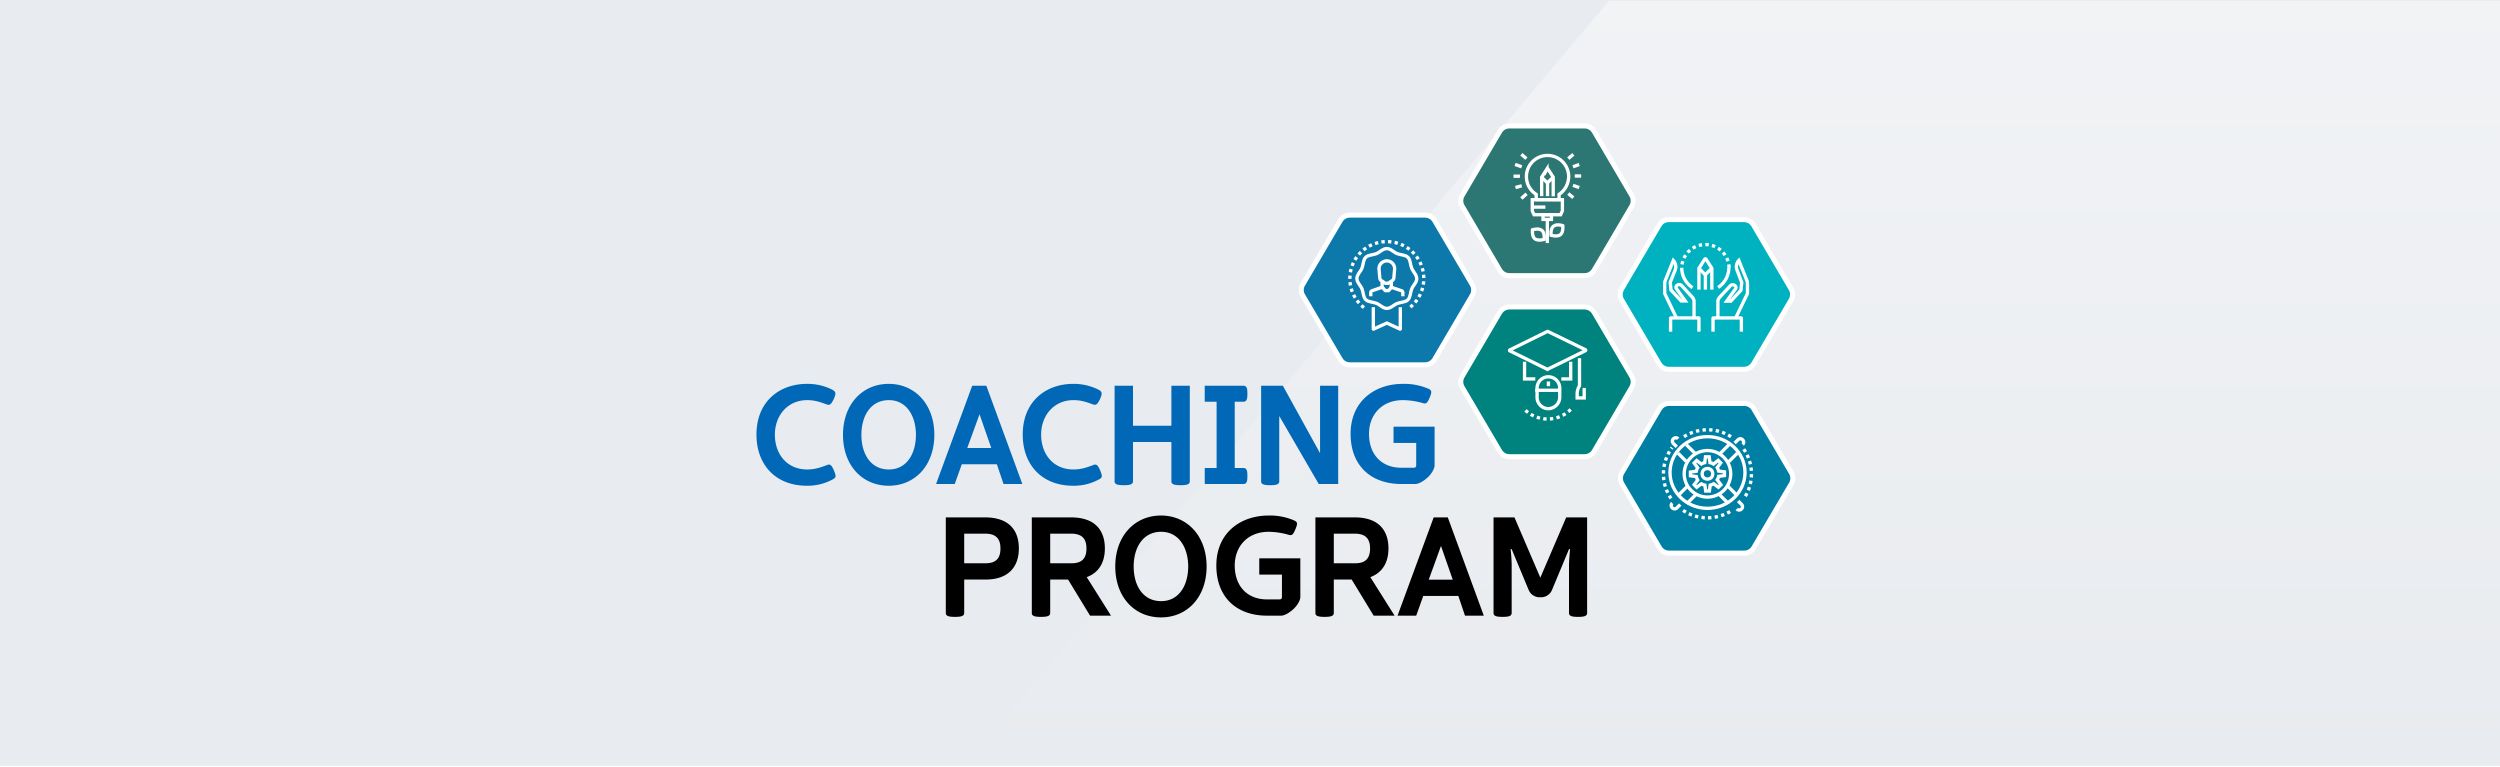
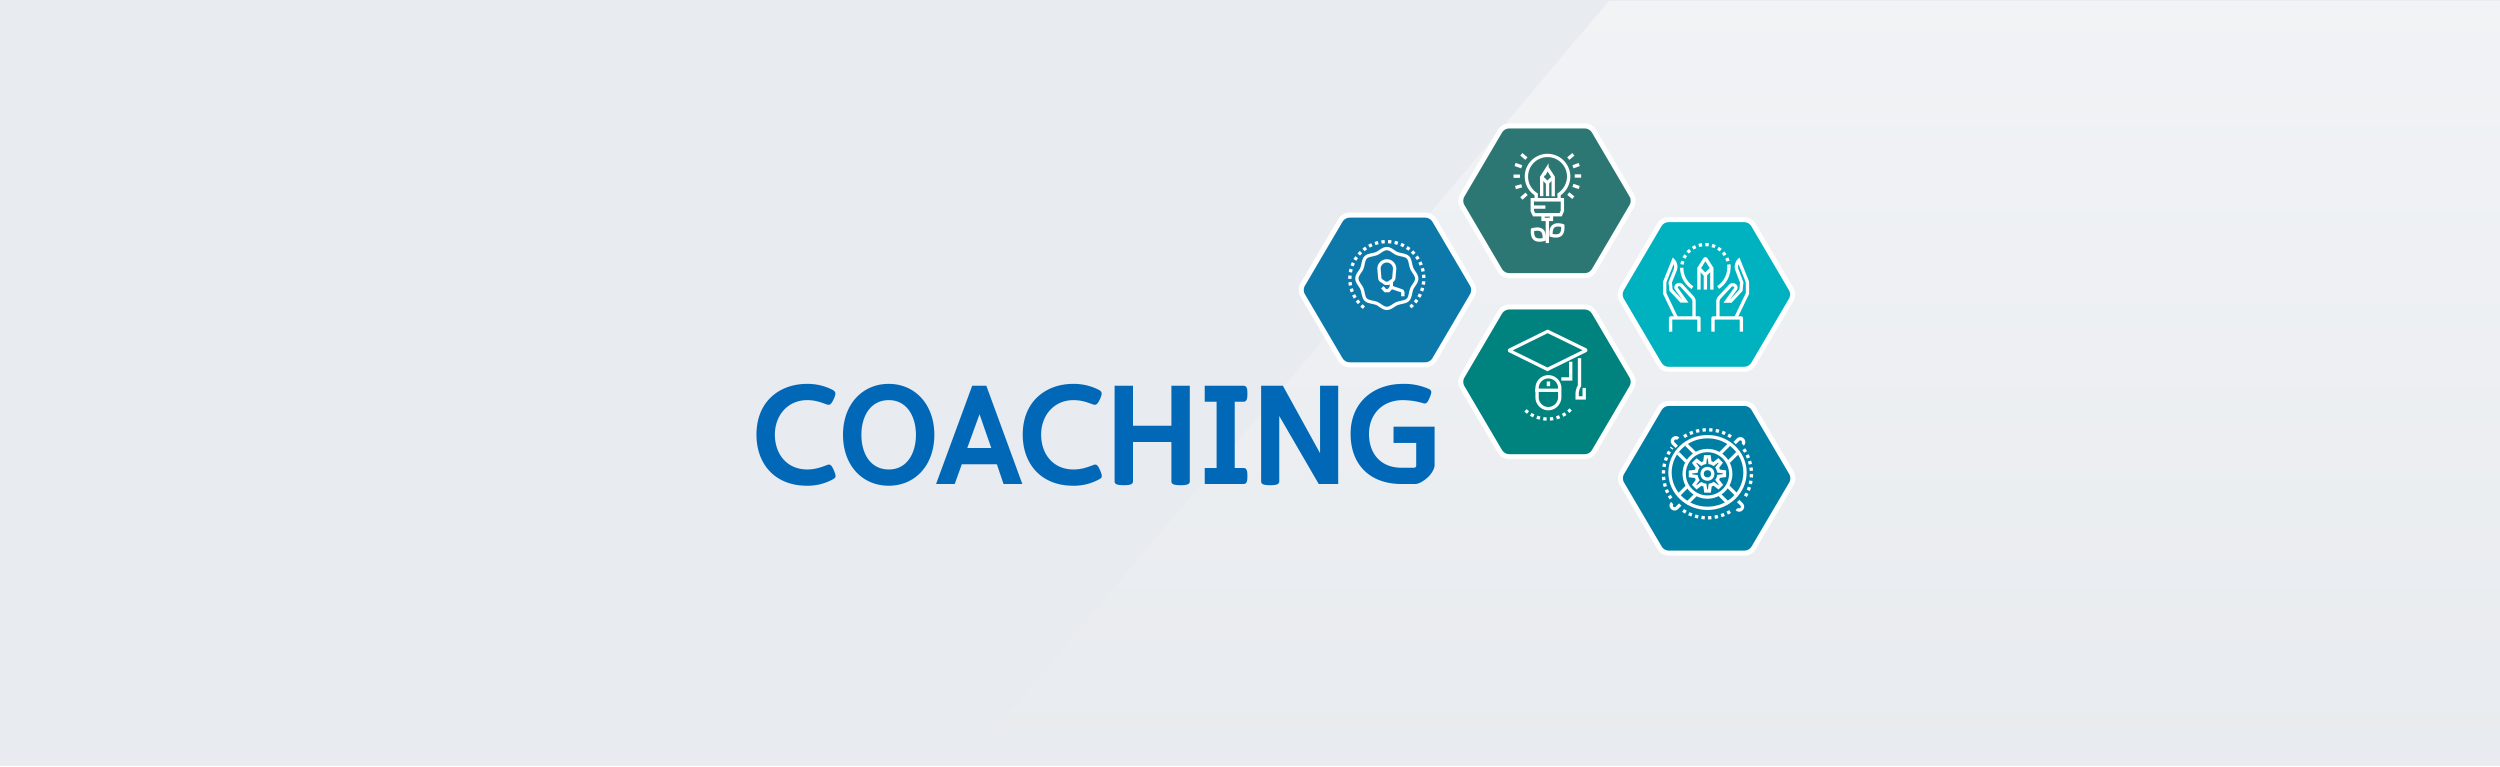
<svg xmlns="http://www.w3.org/2000/svg" width="1500" height="460.498" viewBox="0 0 1500 460.498">
  <defs>
    <linearGradient id="linear-gradient" x1="0.5" x2="0.5" y2="1" gradientUnits="objectBoundingBox">
      <stop offset="0" stop-color="#fff" stop-opacity="0.392" />
      <stop offset="1" stop-color="#fff" stop-opacity="0" />
    </linearGradient>
    <filter id="다각형_55" x="865.954" y="65.062" width="124.473" height="110.822" filterUnits="userSpaceOnUse">
      <feOffset dy="3" input="SourceAlpha" />
      <feGaussianBlur stdDeviation="3" result="blur" />
      <feFlood flood-opacity="0.161" />
      <feComposite operator="in" in2="blur" />
      <feComposite in="SourceGraphic" />
    </filter>
    <filter id="다각형_56" x="961.604" y="121.26" width="124.473" height="110.822" filterUnits="userSpaceOnUse">
      <feOffset dy="3" input="SourceAlpha" />
      <feGaussianBlur stdDeviation="3" result="blur-2" />
      <feFlood flood-opacity="0.161" />
      <feComposite operator="in" in2="blur-2" />
      <feComposite in="SourceGraphic" />
    </filter>
    <filter id="다각형_57" x="770.237" y="118.568" width="124.473" height="110.822" filterUnits="userSpaceOnUse">
      <feOffset dy="3" input="SourceAlpha" />
      <feGaussianBlur stdDeviation="3" result="blur-3" />
      <feFlood flood-opacity="0.161" />
      <feComposite operator="in" in2="blur-3" />
      <feComposite in="SourceGraphic" />
    </filter>
    <filter id="다각형_58" x="961.743" y="231.546" width="124.473" height="110.822" filterUnits="userSpaceOnUse">
      <feOffset dy="3" input="SourceAlpha" />
      <feGaussianBlur stdDeviation="3" result="blur-4" />
      <feFlood flood-opacity="0.161" />
      <feComposite operator="in" in2="blur-4" />
      <feComposite in="SourceGraphic" />
    </filter>
    <filter id="다각형_59" x="865.954" y="173.688" width="124.473" height="110.822" filterUnits="userSpaceOnUse">
      <feOffset dy="3" input="SourceAlpha" />
      <feGaussianBlur stdDeviation="3" result="blur-5" />
      <feFlood flood-opacity="0.161" />
      <feComposite operator="in" in2="blur-5" />
      <feComposite in="SourceGraphic" />
    </filter>
  </defs>
  <g id="그룹_299" data-name="그룹 299" transform="translate(-5701 -2573)">
    <rect id="이미지_91" data-name="이미지 91" width="1500" height="459.5" transform="translate(5701 2573)" fill="#e8ebef" />
    <path id="패스_781" data-name="패스 781" d="M16631.715,14539l-387.879,460h922.529v-460h-534.65Z" transform="translate(-9965.367 -11965.5)" fill="url(#linear-gradient)" />
    <path id="패스_793" data-name="패스 793" d="M33.2,3.44A31.44,31.44,0,0,0,48.56-.32c1.92-1.04,2.4-1.52.8-5.36-1.6-3.76-2.48-4-4.4-3.2-4.08,1.52-7.2,2.56-11.68,2.56-12.16,0-19.36-9.28-19.36-20.88,0-11.68,7.84-20.72,19.36-20.72,4.48,0,7.6,1.04,11.68,2.56,1.92.64,2.72.08,4.32-3.28,1.6-3.52,1.04-4.4-.72-5.44a32.95,32.95,0,0,0-15.36-3.6C17.12-57.68,2.88-47.52,2.88-27.2,2.88-9.68,13.84,3.44,33.2,3.44ZM98.56-27.12c0,11.2-5.44,20.8-16.24,20.8-11.12,0-16.48-9.6-16.48-20.8,0-11.04,5.36-20.8,16.48-20.8C93.12-47.92,98.56-38.16,98.56-27.12Zm-43.76,0c0,18.4,11.6,30.56,27.44,30.56C98,3.44,109.6-8.72,109.6-27.12c0-18.24-11.6-30.56-27.36-30.56C66.4-57.68,54.8-45.36,54.8-27.12ZM126.08-9.44h21.04l4,11.84H162.4L140.8-56.56h-8.48L110.64,2.4h11.2Zm10.64-30,7.04,20.24h-14.4ZM192.96,3.44A31.44,31.44,0,0,0,208.32-.32c1.92-1.04,2.4-1.52.8-5.36-1.6-3.76-2.48-4-4.4-3.2-4.08,1.52-7.2,2.56-11.68,2.56-12.16,0-19.36-9.28-19.36-20.88,0-11.68,7.84-20.72,19.36-20.72,4.48,0,7.6,1.04,11.68,2.56,1.92.64,2.72.08,4.32-3.28,1.6-3.52,1.04-4.4-.72-5.44a32.95,32.95,0,0,0-15.36-3.6c-16.08,0-30.32,10.16-30.32,30.48C162.64-9.68,173.6,3.44,192.96,3.44ZM251.84.88c0,1.84,2.16,2.24,5.52,2.24,3.44,0,5.52-.4,5.52-2.32V-56.56H251.84v24H228.8v-24H217.76V.88c0,1.84,2.16,2.24,5.52,2.24,3.44,0,5.52-.4,5.52-2.32V-22.8h23.04Zm20-57.44v9.6h7.12V-7.2h-7.12V2.4h23.12c2.16,0,2.48-1.68,2.48-4.8,0-3.04-.32-4.8-2.48-4.8h-5.12V-46.96h5.12c2.16,0,2.48-1.76,2.48-4.88,0-3.04-.32-4.72-2.48-4.72ZM305.68.88c0,1.84,2.08,2.24,5.44,2.24,3.44,0,5.44-.4,5.44-2.32V-38.4L340.24,2.4h11.68V-56.56H341.04v40.48L318.72-56.56H305.68ZM409.76-32H385.12v9.76h13.6V-8.8c0,.88-.4,1.44-1.52,1.44h-7.44c-12.24,0-19.36-8.4-19.36-20.32,0-11.2,7.44-20.24,20.4-20.24a44.881,44.881,0,0,1,11.84,1.76c1.92.64,2.72.16,4.16-3.28,1.36-3.28,1.44-4.32-.72-5.28a36.34,36.34,0,0,0-15.36-2.96c-16.88,0-31.36,10.4-31.36,30,0,18.8,11.92,30.08,30.48,30.08h8.32c2,0,4.8-1.52,7.6-4.08,2.64-2.56,4-5.44,4-7.12Z" transform="translate(6152 2861)" fill="#0068b7" />
-     <path id="패스_794" data-name="패스 794" d="M15.52-29.04V-46.8H28.16c6.32,0,9.12,2.96,9.12,8.88s-2.72,8.88-8.88,8.88Zm0,9.76H28.4c14.16,0,19.92-8.16,19.92-18.64,0-10.72-5.76-18.64-20.24-18.64H4.48V.88c0,1.84,2.16,2.24,5.52,2.24,3.44,0,5.52-.4,5.52-2.32Zm51.6,0H77.84L91.04,2.4H103.6L89.04-20.72c7.6-2.8,10.88-9.28,10.88-17.2,0-10.72-5.76-18.64-20.24-18.64H56.08V.88c0,1.84,2.16,2.24,5.52,2.24,3.44,0,5.52-.4,5.52-2.32Zm0-9.76V-46.8H79.76c6.32,0,9.12,2.96,9.12,8.88S86.16-29.04,80-29.04Zm82.8,1.92c0,11.2-5.44,20.8-16.24,20.8-11.12,0-16.48-9.6-16.48-20.8,0-11.04,5.36-20.8,16.48-20.8C144.48-47.92,149.92-38.16,149.92-27.12Zm-43.76,0c0,18.4,11.6,30.56,27.44,30.56,15.76,0,27.36-12.16,27.36-30.56,0-18.24-11.6-30.56-27.36-30.56C117.76-57.68,106.16-45.36,106.16-27.12ZM217.2-32H192.56v9.76h13.6V-8.8c0,.88-.4,1.44-1.52,1.44H197.2c-12.24,0-19.36-8.4-19.36-20.32,0-11.2,7.44-20.24,20.4-20.24a44.881,44.881,0,0,1,11.84,1.76c1.92.64,2.72.16,4.16-3.28,1.36-3.28,1.44-4.32-.72-5.28a36.34,36.34,0,0,0-15.36-2.96c-16.88,0-31.36,10.4-31.36,30,0,18.8,11.92,30.08,30.48,30.08h8.32c2,0,4.8-1.52,7.6-4.08,2.64-2.56,4-5.44,4-7.12Zm20.08,12.72H248L261.2,2.4h12.56L259.2-20.72c7.6-2.8,10.88-9.28,10.88-17.2,0-10.72-5.76-18.64-20.24-18.64h-23.6V.88c0,1.84,2.16,2.24,5.52,2.24,3.44,0,5.52-.4,5.52-2.32Zm0-9.76V-46.8h12.64c6.32,0,9.12,2.96,9.12,8.88s-2.72,8.88-8.88,8.88Zm53.68,19.6H312L316,2.4h11.28l-21.6-58.96H297.2L275.52,2.4h11.2Zm10.64-30,7.04,20.24h-14.4Zm59.6,30.8a7.136,7.136,0,0,0,7.04-4.48l10.16-24.4h.64c-.24,2.72-.64,7.36-.64,9.6V.8c0,1.92,2,2.32,5.44,2.32,3.36,0,5.44-.4,5.44-2.24V-56.56H376.72L361.2-20.4,345.68-56.56H333.12V.88c0,1.84,2.08,2.24,5.44,2.24C342,3.12,344,2.72,344,.8V-28.08a90.452,90.452,0,0,0-.64-9.44H344l10.16,24.4A7.136,7.136,0,0,0,361.2-8.64Z" transform="translate(6264 2940)" />
    <g transform="matrix(1, 0, 0, 1, 5701, 2573)" filter="url(#다각형_55)">
      <g id="다각형_55-2" data-name="다각형 55" transform="translate(877.15 74.06)" fill="#2c7674">
        <path d="M 73.695 88.322 L 28.379 88.322 C 26.085 88.322 23.938 87.093 22.776 85.116 L 0.196 46.705 C -0.998 44.673 -0.998 42.149 0.196 40.117 L 22.776 1.706 C 23.938 -0.272 26.085 -1.5 28.379 -1.5 L 73.695 -1.5 C 75.989 -1.5 78.136 -0.272 79.299 1.706 L 101.878 40.117 C 103.072 42.149 103.072 44.673 101.878 46.705 L 79.299 85.116 C 78.136 87.093 75.989 88.322 73.695 88.322 Z" stroke="none" />
        <path d="M 28.379 0 C 26.607 0 24.967 0.938 24.069 2.466 L 1.489 40.877 C 0.57 42.441 0.57 44.381 1.489 45.945 L 24.069 84.356 C 24.967 85.884 26.607 86.822 28.379 86.822 L 73.695 86.822 C 75.467 86.822 77.107 85.884 78.005 84.356 L 100.585 45.945 C 101.504 44.381 101.504 42.441 100.585 40.877 L 78.005 2.466 C 77.107 0.938 75.467 0 73.695 0 L 28.379 0 M 28.379 -3 L 73.695 -3 C 76.518 -3 79.161 -1.488 80.592 0.946 L 103.171 39.357 C 104.641 41.857 104.641 44.964 103.171 47.465 L 80.592 85.876 C 79.161 88.31 76.518 89.822 73.695 89.822 L 28.379 89.822 C 25.556 89.822 22.913 88.31 21.483 85.876 L -1.097 47.465 C -2.567 44.964 -2.567 41.857 -1.097 39.357 L 21.483 0.946 C 22.913 -1.488 25.556 -3 28.379 -3 Z" stroke="none" fill="#fff" />
      </g>
    </g>
    <g transform="matrix(1, 0, 0, 1, 5701, 2573)" filter="url(#다각형_56)">
      <g id="다각형_56-2" data-name="다각형 56" transform="translate(972.8 130.26)" fill="#00b2c0">
        <path d="M 73.695 88.322 L 28.379 88.322 C 26.085 88.322 23.938 87.093 22.776 85.116 L 0.196 46.705 C -0.998 44.673 -0.998 42.149 0.196 40.117 L 22.776 1.706 C 23.938 -0.272 26.085 -1.5 28.379 -1.5 L 73.695 -1.5 C 75.989 -1.5 78.136 -0.272 79.299 1.706 L 101.878 40.117 C 103.072 42.149 103.072 44.673 101.878 46.705 L 79.299 85.116 C 78.136 87.093 75.989 88.322 73.695 88.322 Z" stroke="none" />
        <path d="M 28.379 0 C 26.607 0 24.967 0.938 24.069 2.466 L 1.489 40.877 C 0.57 42.441 0.57 44.381 1.489 45.945 L 24.069 84.356 C 24.967 85.884 26.607 86.822 28.379 86.822 L 73.695 86.822 C 75.467 86.822 77.107 85.884 78.005 84.356 L 100.585 45.945 C 101.504 44.381 101.504 42.441 100.585 40.877 L 78.005 2.466 C 77.107 0.938 75.467 0 73.695 0 L 28.379 0 M 28.379 -3 L 73.695 -3 C 76.518 -3 79.161 -1.488 80.592 0.946 L 103.171 39.357 C 104.641 41.857 104.641 44.964 103.171 47.465 L 80.592 85.876 C 79.161 88.31 76.518 89.822 73.695 89.822 L 28.379 89.822 C 25.556 89.822 22.913 88.31 21.483 85.876 L -1.097 47.465 C -2.567 44.964 -2.567 41.857 -1.097 39.357 L 21.483 0.946 C 22.913 -1.488 25.556 -3 28.379 -3 Z" stroke="none" fill="#fff" />
      </g>
    </g>
    <g transform="matrix(1, 0, 0, 1, 5701, 2573)" filter="url(#다각형_57)">
      <g id="다각형_57-2" data-name="다각형 57" transform="translate(781.44 127.57)" fill="#0d79ab">
        <path d="M 73.695 88.322 L 28.379 88.322 C 26.085 88.322 23.938 87.093 22.776 85.116 L 0.196 46.705 C -0.998 44.673 -0.998 42.149 0.196 40.117 L 22.776 1.706 C 23.938 -0.272 26.085 -1.5 28.379 -1.5 L 73.695 -1.5 C 75.989 -1.5 78.136 -0.272 79.299 1.706 L 101.878 40.117 C 103.072 42.149 103.072 44.673 101.878 46.705 L 79.299 85.116 C 78.136 87.093 75.989 88.322 73.695 88.322 Z" stroke="none" />
        <path d="M 28.379 0 C 26.607 0 24.967 0.938 24.069 2.466 L 1.489 40.877 C 0.57 42.441 0.57 44.381 1.489 45.945 L 24.069 84.356 C 24.967 85.884 26.607 86.822 28.379 86.822 L 73.695 86.822 C 75.467 86.822 77.107 85.884 78.005 84.356 L 100.585 45.945 C 101.504 44.381 101.504 42.441 100.585 40.877 L 78.005 2.466 C 77.107 0.938 75.467 0 73.695 0 L 28.379 0 M 28.379 -3 L 73.695 -3 C 76.518 -3 79.161 -1.488 80.592 0.946 L 103.171 39.357 C 104.641 41.857 104.641 44.964 103.171 47.465 L 80.592 85.876 C 79.161 88.31 76.518 89.822 73.695 89.822 L 28.379 89.822 C 25.556 89.822 22.913 88.31 21.483 85.876 L -1.097 47.465 C -2.567 44.964 -2.567 41.857 -1.097 39.357 L 21.483 0.946 C 22.913 -1.488 25.556 -3 28.379 -3 Z" stroke="none" fill="#fff" />
      </g>
    </g>
    <g transform="matrix(1, 0, 0, 1, 5701, 2573)" filter="url(#다각형_58)">
      <g id="다각형_58-2" data-name="다각형 58" transform="translate(972.94 240.55)" fill="#007fa4">
        <path d="M 73.695 88.322 L 28.379 88.322 C 26.085 88.322 23.938 87.093 22.776 85.116 L 0.196 46.705 C -0.998 44.673 -0.998 42.149 0.196 40.117 L 22.776 1.706 C 23.938 -0.272 26.085 -1.5 28.379 -1.5 L 73.695 -1.5 C 75.989 -1.5 78.136 -0.272 79.299 1.706 L 101.878 40.117 C 103.072 42.149 103.072 44.673 101.878 46.705 L 79.299 85.116 C 78.136 87.093 75.989 88.322 73.695 88.322 Z" stroke="none" />
        <path d="M 28.379 0 C 26.607 0 24.967 0.938 24.069 2.466 L 1.489 40.877 C 0.57 42.441 0.57 44.381 1.489 45.945 L 24.069 84.356 C 24.967 85.884 26.607 86.822 28.379 86.822 L 73.695 86.822 C 75.467 86.822 77.107 85.884 78.005 84.356 L 100.585 45.945 C 101.504 44.381 101.504 42.441 100.585 40.877 L 78.005 2.466 C 77.107 0.938 75.467 0 73.695 0 L 28.379 0 M 28.379 -3 L 73.695 -3 C 76.518 -3 79.161 -1.488 80.592 0.946 L 103.171 39.357 C 104.641 41.857 104.641 44.964 103.171 47.465 L 80.592 85.876 C 79.161 88.31 76.518 89.822 73.695 89.822 L 28.379 89.822 C 25.556 89.822 22.913 88.31 21.483 85.876 L -1.097 47.465 C -2.567 44.964 -2.567 41.857 -1.097 39.357 L 21.483 0.946 C 22.913 -1.488 25.556 -3 28.379 -3 Z" stroke="none" fill="#fff" />
      </g>
    </g>
    <g transform="matrix(1, 0, 0, 1, 5701, 2573)" filter="url(#다각형_59)">
      <g id="다각형_59-2" data-name="다각형 59" transform="translate(877.15 182.69)" fill="#00827f">
        <path d="M 73.695 88.322 L 28.379 88.322 C 26.085 88.322 23.938 87.093 22.776 85.116 L 0.196 46.705 C -0.998 44.673 -0.998 42.149 0.196 40.117 L 22.776 1.706 C 23.938 -0.272 26.085 -1.5 28.379 -1.5 L 73.695 -1.5 C 75.989 -1.5 78.136 -0.272 79.299 1.706 L 101.878 40.117 C 103.072 42.149 103.072 44.673 101.878 46.705 L 79.299 85.116 C 78.136 87.093 75.989 88.322 73.695 88.322 Z" stroke="none" />
        <path d="M 28.379 0 C 26.607 0 24.967 0.938 24.069 2.466 L 1.489 40.877 C 0.57 42.441 0.57 44.381 1.489 45.945 L 24.069 84.356 C 24.967 85.884 26.607 86.822 28.379 86.822 L 73.695 86.822 C 75.467 86.822 77.107 85.884 78.005 84.356 L 100.585 45.945 C 101.504 44.381 101.504 42.441 100.585 40.877 L 78.005 2.466 C 77.107 0.938 75.467 0 73.695 0 L 28.379 0 M 28.379 -3 L 73.695 -3 C 76.518 -3 79.161 -1.488 80.592 0.946 L 103.171 39.357 C 104.641 41.857 104.641 44.964 103.171 47.465 L 80.592 85.876 C 79.161 88.31 76.518 89.822 73.695 89.822 L 28.379 89.822 C 25.556 89.822 22.913 88.31 21.483 85.876 L -1.097 47.465 C -2.567 44.964 -2.567 41.857 -1.097 39.357 L 21.483 0.946 C 22.913 -1.488 25.556 -3 28.379 -3 Z" stroke="none" fill="#fff" />
      </g>
    </g>
    <g id="icons" transform="translate(6699.804 2719.429)">
      <g id="XMLID_323_" transform="translate(0 0)">
        <path id="XMLID_337_" d="M28.4,35.629V22.84l3.52-5.514a.44.44,0,0,1,.7,0l3.52,5.514V35.629" transform="translate(-7.838 -8.292)" fill="none" stroke="#fff" stroke-miterlimit="10" stroke-width="2" />
        <path id="XMLID_333_" d="M19.6,21.7a14.316,14.316,0,0,0,6.453,11.967" transform="translate(-9.363 -7.503)" fill="none" stroke="#fff" stroke-miterlimit="10" stroke-width="2" />
        <path id="XMLID_334_" d="M47.993,23.8a14.2,14.2,0,0,0-28.393,0" transform="translate(-9.363 -9.6)" fill="none" stroke="#fff" stroke-miterlimit="10" stroke-width="2" stroke-dasharray="2" />
        <path id="XMLID_332_" d="M38.2,33.567A14.316,14.316,0,0,0,44.653,21.6" transform="translate(-6.14 -7.521)" fill="none" stroke="#fff" stroke-miterlimit="10" stroke-width="2" />
        <line id="XMLID_330_" y2="9.503" transform="translate(24.433 17.834)" fill="none" stroke="#fff" stroke-miterlimit="10" stroke-width="2" />
        <path id="XMLID_329_" d="M28.4,22l3.754,3.872L36.144,22" transform="translate(-7.838 -7.451)" fill="none" stroke="#fff" stroke-miterlimit="10" stroke-width="2" />
        <path id="XMLID_327_" d="M52.612,55.613v-8.1A.115.115,0,0,0,52.5,47.4H35.717a.115.115,0,0,0-.117.117v8.1" transform="translate(-6.591 -3.05)" fill="none" stroke="#fff" stroke-miterlimit="10" stroke-width="2" />
        <path id="XMLID_326_" d="M38.1,52.611V42.169a4.464,4.464,0,0,1,.939-1.995l6.336-6.8c1.525-1.995,4.81.117,3.05,1.995L43.38,42.4h2.464l6.1-6.57s.352-3.989.469-4.576L49.6,23.866a5.486,5.486,0,0,1-.117-3.872A4.88,4.88,0,0,1,50.654,18L55.7,30.554c.235.469.117,7.274.117,7.274l-7.04,14.666" transform="translate(-6.158 -8.145)" fill="none" stroke="#fff" stroke-miterlimit="10" stroke-width="2" />
        <path id="XMLID_325_" d="M13.9,55.613v-8.1a.115.115,0,0,1,.117-.117H30.8a.115.115,0,0,1,.117.117v8.1" transform="translate(-10.351 -3.05)" fill="none" stroke="#fff" stroke-miterlimit="10" stroke-width="2" />
        <path id="XMLID_324_" d="M28.5,52.611V42.169a4.464,4.464,0,0,0-.939-1.995l-6.336-6.922c-1.525-1.995-4.81.117-3.051,1.995l5.045,7.04H20.76l-6.1-6.57s-.352-3.989-.469-4.576l2.933-7.274a5.486,5.486,0,0,0,.117-3.872A4.88,4.88,0,0,0,16.067,18L11.022,30.554c-.235.469-.117,7.274-.117,7.274l7.04,14.666" transform="translate(-10.875 -8.145)" fill="none" stroke="#fff" stroke-miterlimit="10" stroke-width="2" />
      </g>
    </g>
    <g id="icons-2" data-name="icons" transform="translate(6510.914 2717.911)">
      <g id="XMLID_380_" transform="translate(0 0)">
        <g id="XMLID_346_" transform="translate(12.554 11.615)">
-           <path id="XMLID_357_" d="M23.8,38.9V36.67a1.188,1.188,0,0,1,.7-1.056L30.6,33.5V30.1" transform="translate(-23.8 -17.663)" fill="none" stroke="#fff" stroke-miterlimit="10" stroke-width="2" />
          <path id="XMLID_355_" d="M41.222,38.9V36.67a1.188,1.188,0,0,0-.7-1.056L34.3,33.5V30.1" transform="translate(-21.981 -17.663)" fill="none" stroke="#fff" stroke-miterlimit="10" stroke-width="2" />
          <path id="XMLID_354_" d="M37.386,24.193a4.693,4.693,0,0,0-9.386,0l.469,5.514a2.054,2.054,0,0,0,1.173,1.76l2.229,1.525H33.4l2.347-1.525a2.31,2.31,0,0,0,1.173-1.76Z" transform="translate(-23.072 -19.5)" fill="none" stroke="#fff" stroke-miterlimit="10" stroke-width="2" />
          <path id="XMLID_347_" d="M29.7,33l1.76,1.995h1.995L35.214,33" transform="translate(-22.778 -17.161)" fill="none" stroke="#fff" stroke-miterlimit="10" stroke-width="2" />
        </g>
        <path id="XMLID_345_" d="M52.6,31.268c0,2.347-2.229,4.106-3.05,6.218s-.7,4.928-2.229,6.453-4.458,1.408-6.453,2.229C38.757,46.99,37,49.1,34.651,49.1s-4.106-2.229-6.218-3.05-4.928-.7-6.453-2.229-1.408-4.458-2.229-6.453S16.7,33.5,16.7,31.151s2.229-4.106,3.05-6.218.7-4.928,2.229-6.453,4.458-1.408,6.453-2.229S32.3,13.2,34.651,13.2s4.106,2.229,6.218,3.05,4.928.7,6.453,2.229,1.408,4.458,2.229,6.453C50.373,27.045,52.6,28.922,52.6,31.268Z" transform="translate(-12.476 -8.976)" fill="none" stroke="#fff" stroke-miterlimit="10" stroke-width="2" />
-         <path id="XMLID_349_" d="M41.291,43.2V56.223a.115.115,0,0,1-.117.117L33.2,52.7l-7.978,3.637a.115.115,0,0,1-.117-.117V43.2" transform="translate(-11.021 -3.778)" fill="none" stroke="#fff" stroke-miterlimit="10" stroke-width="2" />
        <path id="XMLID_350_" d="M21.548,49.256a22.175,22.175,0,1,1,27.454,0" transform="translate(-13.1 -9.6)" fill="none" stroke="#fff" stroke-miterlimit="10" stroke-width="2" stroke-dasharray="1.986 1.986" />
      </g>
    </g>
    <g id="icons-3" data-name="icons" transform="translate(6609.106 2665.578)">
      <g id="XMLID_403_" transform="translate(0 0)">
        <g id="XMLID_392_" transform="translate(7.744 0.704)">
          <path id="XMLID_400_" d="M29.1,33.134V21.754l3.168-4.928a.332.332,0,0,1,.587,0l3.168,4.928v11.5" transform="translate(-19.949 -8.73)" fill="none" stroke="#fff" stroke-miterlimit="10" stroke-width="2" />
          <rect id="XMLID_399_" width="5.045" height="2.816" transform="translate(9.973 35.55)" fill="none" stroke="#fff" stroke-miterlimit="10" stroke-width="2" />
          <path id="XMLID_398_" d="M41.312,41.534H25.356L24.3,39.3V32.5H42.368v6.688Z" transform="translate(-20.78 -5.984)" fill="none" stroke="#fff" stroke-miterlimit="10" stroke-width="2" />
          <path id="XMLID_397_" d="M46.643,22.571A12.671,12.671,0,1,0,27.166,33.248v3.168H40.894V33.248A13.01,13.01,0,0,0,46.643,22.571Z" transform="translate(-21.3 -9.9)" fill="none" stroke="#fff" stroke-miterlimit="10" stroke-width="2" />
          <line id="XMLID_396_" x2="7.861" transform="translate(3.52 30.974)" fill="none" stroke="#fff" stroke-miterlimit="10" stroke-width="2" />
          <line id="XMLID_395_" y2="8.448" transform="translate(12.671 15.956)" fill="none" stroke="#fff" stroke-miterlimit="10" stroke-width="2" />
          <path id="XMLID_393_" d="M29.1,21l3.4,3.4,3.52-3.4" transform="translate(-19.949 -7.977)" fill="none" stroke="#fff" stroke-miterlimit="10" stroke-width="2" />
        </g>
        <line id="XMLID_402_" y2="14.079" transform="translate(20.298 39.187)" fill="none" stroke="#fff" stroke-miterlimit="10" stroke-width="2" />
        <path id="XMLID_401_" d="M40.947,45.871s.469,3.872-1.408,5.4c-1.995,1.525-5.632.352-5.632.352s-.469-3.872,1.408-5.4C37.31,44.581,40.947,45.871,40.947,45.871Z" transform="translate(-11.381 -3.047)" fill="none" stroke="#fff" stroke-miterlimit="10" stroke-width="2" />
        <path id="XMLID_405_" d="M24.408,47.964s-.469,3.872,1.408,5.4c1.995,1.525,5.632.352,5.632.352s.469-3.872-1.408-5.4C28.045,46.79,24.408,47.964,24.408,47.964Z" transform="translate(-13.027 -2.676)" fill="none" stroke="#fff" stroke-miterlimit="10" stroke-width="2" />
        <line id="XMLID_408_" x1="3.872" transform="translate(0 13.141)" fill="none" stroke="#fff" stroke-miterlimit="10" stroke-width="2" />
        <line id="XMLID_406_" x1="3.989" y1="1.408" transform="translate(0.939 6.101)" fill="none" stroke="#fff" stroke-miterlimit="10" stroke-width="2" />
        <line id="XMLID_409_" x1="3.05" y1="2.581" transform="translate(4.693)" fill="none" stroke="#fff" stroke-miterlimit="10" stroke-width="2" />
        <line id="XMLID_414_" y1="2.581" x2="3.05" transform="translate(32.852)" fill="none" stroke="#fff" stroke-miterlimit="10" stroke-width="2" />
        <line id="XMLID_415_" y1="1.408" x2="3.754" transform="translate(35.667 6.101)" fill="none" stroke="#fff" stroke-miterlimit="10" stroke-width="2" />
        <line id="XMLID_416_" x2="3.872" transform="translate(36.723 13.023)" fill="none" stroke="#fff" stroke-miterlimit="10" stroke-width="2" />
        <line id="XMLID_417_" x2="3.754" y2="1.291" transform="translate(35.667 18.655)" fill="none" stroke="#fff" stroke-miterlimit="10" stroke-width="2" />
        <line id="XMLID_418_" x2="3.05" y2="2.464" transform="translate(32.852 23.583)" fill="none" stroke="#fff" stroke-miterlimit="10" stroke-width="2" />
        <line id="XMLID_430_" x1="3.168" y2="2.816" transform="translate(4.693 23.7)" fill="none" stroke="#fff" stroke-miterlimit="10" stroke-width="2" />
        <line id="XMLID_431_" x1="3.754" y2="1.056" transform="translate(1.173 18.89)" fill="none" stroke="#fff" stroke-miterlimit="10" stroke-width="2" />
      </g>
    </g>
    <g id="icons-4" data-name="icons" transform="translate(6606.726 2771.857)">
      <g id="XMLID_380_2" data-name="XMLID_380_" transform="translate(0 0)">
        <g id="XMLID_375_">
          <path id="XMLID_382_" d="M35.492,32.244,58.136,21.1a.357.357,0,0,0,0-.469L35.492,9.6h-.235L12.613,20.746a.357.357,0,0,0,0,.469L35.257,32.361C35.374,32.244,35.374,32.244,35.492,32.244Z" transform="translate(-12.525 -9.6)" fill="none" stroke="#fff" stroke-miterlimit="10" stroke-width="2" />
          <path id="XMLID_384_" d="M39,35.425h5.632V25.1" transform="translate(-7.938 -6.914)" fill="none" stroke="#fff" stroke-miterlimit="10" stroke-width="2" />
-           <path id="XMLID_383_" d="M20.2,25.1V35.425h6.453" transform="translate(-11.195 -6.914)" fill="none" stroke="#fff" stroke-miterlimit="10" stroke-width="2" />
          <path id="XMLID_378_" d="M48.508,23.3V39.843h0A9.235,9.235,0,0,0,47.1,44.771v2.347h4.224V41.134" transform="translate(-6.534 -7.226)" fill="none" stroke="#fff" stroke-miterlimit="10" stroke-width="2" />
        </g>
        <path id="XMLID_389_" d="M33.4,51.924h0a6.81,6.81,0,0,1-6.8-6.8V39.6a6.81,6.81,0,0,1,6.8-6.8h0a6.81,6.81,0,0,1,6.8,6.8v5.514A6.966,6.966,0,0,1,33.4,51.924Z" transform="translate(-10.086 -5.58)" fill="none" stroke="#fff" stroke-miterlimit="10" stroke-width="2" />
        <line id="XMLID_388_" x2="14.549" transform="translate(15.458 35.315)" fill="none" stroke="#fff" stroke-miterlimit="10" stroke-width="2" />
        <line id="XMLID_387_" y2="2.816" transform="translate(23.319 30.036)" fill="none" stroke="#fff" stroke-miterlimit="10" stroke-width="2" />
        <path id="XMLID_385_" d="M47.889,49.5a19.545,19.545,0,0,1-27.689,0" transform="translate(-11.195 -2.687)" fill="none" stroke="#fff" stroke-miterlimit="10" stroke-width="2" stroke-dasharray="2" />
      </g>
    </g>
    <g id="icons-5" data-name="icons" transform="translate(6699.07 2830.888)">
      <g id="XMLID_217_" transform="translate(0 0)">
        <g id="XMLID_206_" transform="translate(16.191 16.191)">
          <path id="XMLID_209_" d="M43.715,34.563V32.334l-3.52-.469a7.861,7.861,0,0,0-.821-2.112l2.112-2.816L39.96,25.412l-2.816,2.229a5.681,5.681,0,0,0-2.112-.821l-.469-3.52H32.334l-.469,3.52a5.976,5.976,0,0,0-1.995.821l-2.816-2.112-1.525,1.525,2.112,2.816a5.681,5.681,0,0,0-.821,2.112l-3.52.469v2.229l3.52.469a7.861,7.861,0,0,0,.821,2.112l-2.112,2.816L27.054,41.6l2.816-2.112a5.681,5.681,0,0,0,2.112.821l.469,3.52h2.229l.469-3.52a7.861,7.861,0,0,0,2.112-.821L40.078,41.6,41.6,40.078l-2.229-2.933a5.681,5.681,0,0,0,.821-2.112Z" transform="translate(-23.3 -23.3)" fill="none" stroke="#fff" stroke-miterlimit="10" stroke-width="2" />
          <ellipse id="XMLID_207_" cx="3.168" cy="3.168" rx="3.168" ry="3.168" transform="translate(7.04 7.04)" fill="none" stroke="#fff" stroke-miterlimit="10" stroke-width="2" />
        </g>
        <ellipse id="XMLID_186_" cx="22.5" cy="21.5" rx="22.5" ry="21.5" transform="translate(3.93 4.112)" fill="none" stroke="#fff" stroke-miterlimit="10" stroke-width="2" />
        <path id="XMLID_214_" d="M50.6,19.4a26.556,26.556,0,0,1,4.576,14.783,26.034,26.034,0,0,1-4.576,14.9" transform="translate(-2.379 -7.785)" fill="none" stroke="#fff" stroke-miterlimit="10" stroke-width="2" stroke-dasharray="1.986 1.986" />
        <path id="XMLID_218_" d="M20,13.606A26.364,26.364,0,0,1,34.079,9.5a25.664,25.664,0,0,1,14.783,4.576" transform="translate(-7.681 -9.5)" fill="none" stroke="#fff" stroke-miterlimit="10" stroke-width="2" stroke-dasharray="1.986 1.986" />
        <path id="XMLID_216_" d="M14.076,49.1A25.664,25.664,0,0,1,9.5,34.322,26.3,26.3,0,0,1,14.662,18.6" transform="translate(-9.5 -7.923)" fill="none" stroke="#fff" stroke-miterlimit="10" stroke-width="2" stroke-dasharray="1.986 1.986" />
        <path id="XMLID_213_" d="M47.984,51.56a26.919,26.919,0,0,1-13.61,3.754A25.639,25.639,0,0,1,18.3,49.8" transform="translate(-7.975 -2.517)" fill="none" stroke="#fff" stroke-miterlimit="10" stroke-width="2" stroke-dasharray="1.986 1.986" />
        <ellipse id="XMLID_193_" cx="13.962" cy="13.962" rx="13.962" ry="13.962" transform="translate(12.437 12.437)" fill="none" stroke="#fff" stroke-miterlimit="10" stroke-width="2" />
        <line id="XMLID_197_" x2="5.045" y2="5.045" transform="translate(8.682 13.962)" fill="none" stroke="#fff" stroke-miterlimit="10" stroke-width="2" />
        <line id="XMLID_196_" x2="5.045" y2="5.045" transform="translate(13.727 8.917)" fill="none" stroke="#fff" stroke-miterlimit="10" stroke-width="2" />
        <line id="XMLID_203_" x1="5.397" y1="5.397" transform="translate(33.438 38.718)" fill="none" stroke="#fff" stroke-miterlimit="10" stroke-width="2" />
        <line id="XMLID_202_" x1="5.397" y1="5.397" transform="translate(38.483 33.673)" fill="none" stroke="#fff" stroke-miterlimit="10" stroke-width="2" />
        <line id="XMLID_200_" x1="5.162" y2="5.162" transform="translate(39.187 13.962)" fill="none" stroke="#fff" stroke-miterlimit="10" stroke-width="2" />
        <line id="XMLID_199_" x1="5.162" y2="5.162" transform="translate(34.142 8.917)" fill="none" stroke="#fff" stroke-miterlimit="10" stroke-width="2" />
        <line id="XMLID_201_" x1="5.397" y2="5.397" transform="translate(13.962 38.952)" fill="none" stroke="#fff" stroke-miterlimit="10" stroke-width="2" />
        <line id="XMLID_198_" x1="5.397" y2="5.397" transform="translate(8.917 33.907)" fill="none" stroke="#fff" stroke-miterlimit="10" stroke-width="2" />
        <path id="XMLID_210_" d="M16.686,19l-1.995-1.995a1.916,1.916,0,0,1,0-2.816h0a1.916,1.916,0,0,1,2.816,0" transform="translate(-8.707 -8.794)" fill="none" stroke="#fff" stroke-miterlimit="10" stroke-width="2" />
        <path id="XMLID_204_" d="M45.9,16.686l1.995-1.995a1.916,1.916,0,0,1,2.816,0h0a1.916,1.916,0,0,1,0,2.816" transform="translate(-3.193 -8.707)" fill="none" stroke="#fff" stroke-miterlimit="10" stroke-width="2" />
        <path id="XMLID_211_" d="M47.821,45.9l1.995,1.995a1.916,1.916,0,0,1,0,2.816h0a1.916,1.916,0,0,1-2.816,0" transform="translate(-3.002 -3.193)" fill="none" stroke="#fff" stroke-miterlimit="10" stroke-width="2" />
        <path id="XMLID_212_" d="M18.9,47.821l-1.995,1.995a1.916,1.916,0,0,1-2.816,0h0a1.916,1.916,0,0,1,0-2.816" transform="translate(-8.811 -3.002)" fill="none" stroke="#fff" stroke-miterlimit="10" stroke-width="2" />
      </g>
    </g>
  </g>
</svg>